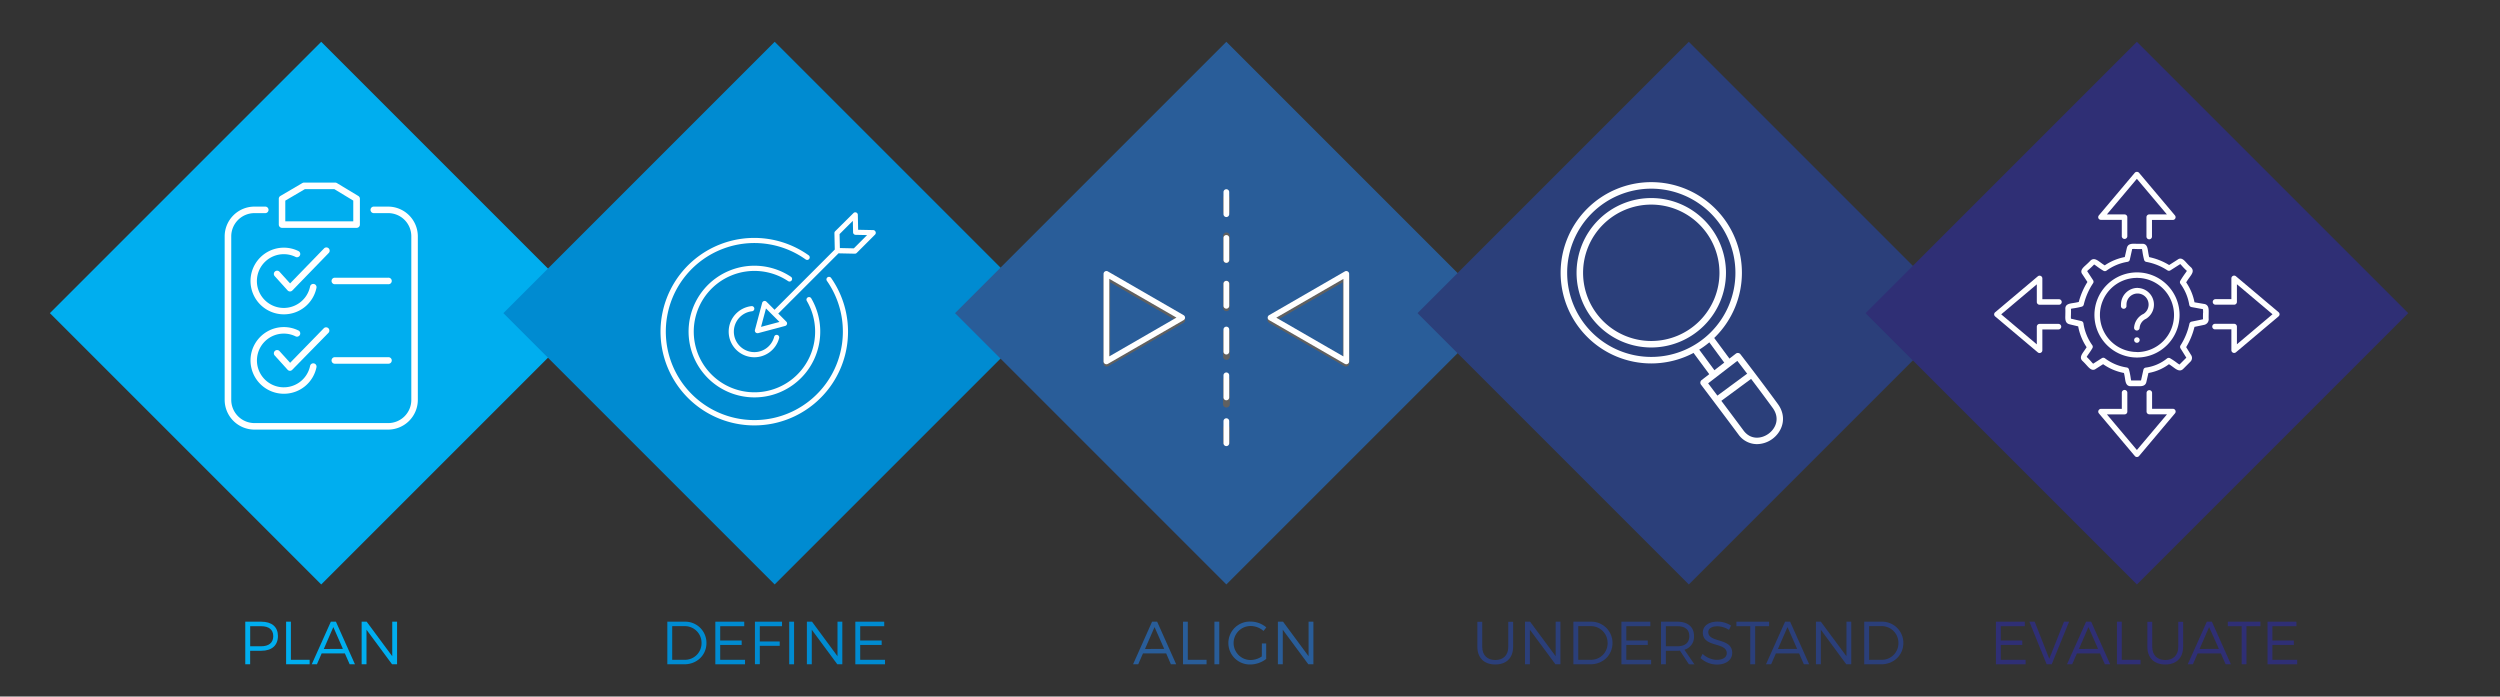
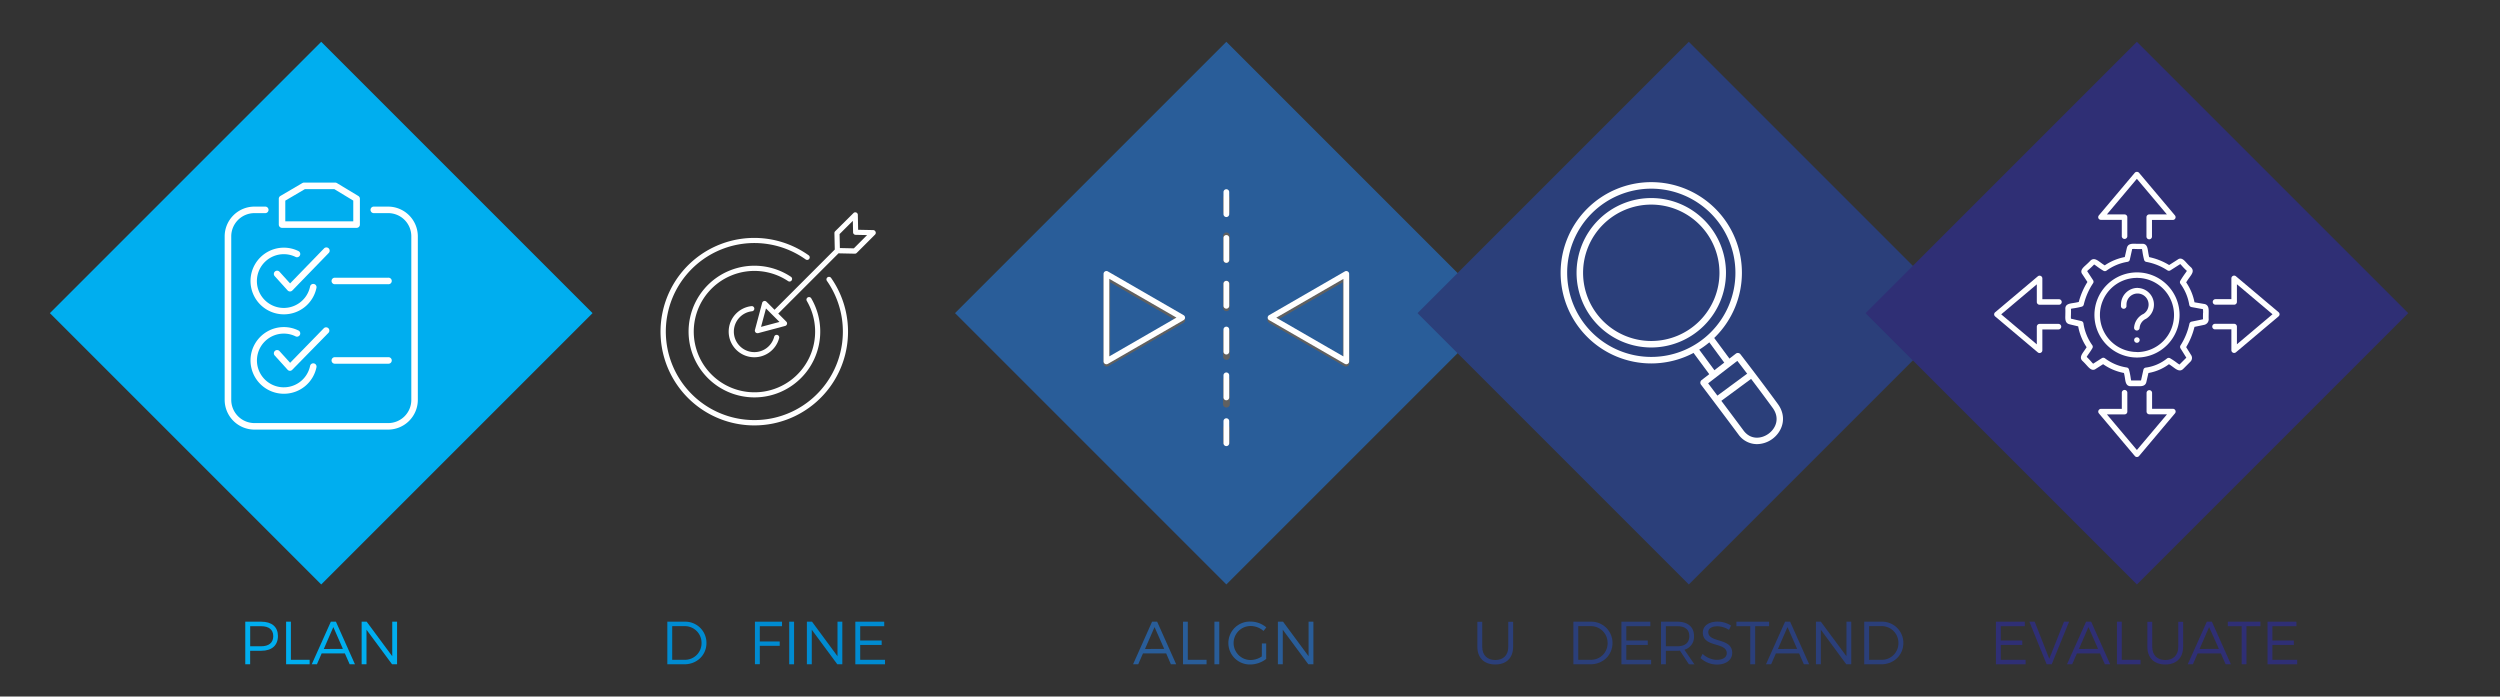
<svg xmlns="http://www.w3.org/2000/svg" id="Layer_1" data-name="Layer 1" viewBox="0 0 1200 334.33">
  <rect x="0" y="0" width="1200" height="334.33" fill="#333333" stroke="none" />
  <defs>
    <style>.cls-1{fill:#00aeef;}.cls-2{fill:#008bd1;}.cls-3{fill:#295d99;}.cls-4{fill:#2b3f7a;}.cls-5{fill:#2f2f75;}.cls-6{fill:#fff;}.cls-7{fill:#606060;}</style>
  </defs>
  <rect class="cls-1" x="62.09" y="58.21" width="184.18" height="184.18" transform="translate(-61.12 153.05) rotate(-45)" />
-   <rect class="cls-2" x="279.76" y="58.21" width="184.18" height="184.18" transform="translate(2.63 306.96) rotate(-45)" />
  <rect class="cls-3" x="496.56" y="58.21" width="184.18" height="184.18" transform="translate(66.13 460.26) rotate(-45)" />
  <rect class="cls-4" x="718.55" y="58.21" width="184.18" height="184.18" transform="translate(131.15 617.23) rotate(-45)" />
  <rect class="cls-5" x="933.62" y="58.21" width="184.18" height="184.18" transform="translate(194.14 769.31) rotate(-45)" />
  <path class="cls-1" d="M133.41,305.28c0,4.5-2.92,7.09-8,7.09h-5.34v6.49h-2.34V298.41h7.68C130.49,298.41,133.41,300.93,133.41,305.28Zm-2.25.06c0-3.13-2.13-4.76-5.81-4.76h-5.26v9.63h5.26C129,310.21,131.16,308.55,131.16,305.34Z" />
  <path class="cls-1" d="M139.63,298.41V316.7h9v2.16h-11.3V298.41Z" />
  <path class="cls-1" d="M165.53,313.63H154.4l-2.28,5.23h-2.48l9.17-20.45h2.43l9.14,20.45h-2.54Zm-.93-2.16L160,301l-4.58,10.52Z" />
  <path class="cls-1" d="M176,298.41,188.28,315V298.41h2.31v20.45h-2.4l-12.27-16.59v16.59h-2.33V298.41Z" />
  <path class="cls-2" d="M339.1,308.64c0,5.81-4.58,10.22-10.6,10.22h-8.18V298.41h8.27A10.17,10.17,0,0,1,339.1,308.64Zm-2.36,0a8,8,0,0,0-8.21-8.09h-5.87V316.7h6A7.94,7.94,0,0,0,336.74,308.67Z" />
-   <path class="cls-2" d="M357.24,298.41v2.17H345.7v6.86H356v2.13H345.7v7.13h11.92v2.16H343.36V298.41Z" />
  <path class="cls-2" d="M375.37,298.41v2.17H364.71v7.33h9.55V310h-9.55v8.82h-2.34V298.41Z" />
  <path class="cls-2" d="M381.15,298.41v20.45h-2.33V298.41Z" />
  <path class="cls-2" d="M389.77,298.41,402,315V298.41h2.31v20.45h-2.4l-12.26-16.59v16.59h-2.34V298.41Z" />
  <path class="cls-2" d="M424.43,298.41v2.17H412.9v6.86h10.3v2.13H412.9v7.13h11.91v2.16H410.56V298.41Z" />
  <path class="cls-3" d="M559.76,313.63H548.63l-2.28,5.23h-2.48L553,298.41h2.43l9.14,20.45h-2.54Zm-.94-2.16L554.18,301l-4.58,10.52Z" />
  <path class="cls-3" d="M570.15,298.41V316.7h9v2.16h-11.3V298.41Z" />
  <path class="cls-3" d="M585.25,298.41v20.45h-2.33V298.41Z" />
  <path class="cls-3" d="M605.7,308.87h2.07v7.42a12.66,12.66,0,0,1-7.59,2.66,10.3,10.3,0,1,1,.11-20.59,11.61,11.61,0,0,1,7.54,2.8l-1.35,1.69a9.37,9.37,0,0,0-6.19-2.36,8.16,8.16,0,1,0,0,16.32,9.81,9.81,0,0,0,5.38-1.72Z" />
  <path class="cls-3" d="M615.86,298.41,628.12,315V298.41h2.31v20.45H628l-12.27-16.59v16.59h-2.34V298.41Z" />
  <path class="cls-4" d="M717.75,316.81c3.88,0,6.22-2.33,6.22-6.36v-12h2.33v12c0,5.34-3.21,8.5-8.55,8.5s-8.62-3.16-8.62-8.5v-12h2.34v12C711.47,314.48,713.86,316.81,717.75,316.81Z" />
-   <path class="cls-4" d="M734.45,298.41,746.72,315V298.41H749v20.45h-2.39l-12.27-16.59v16.59H732V298.41Z" />
  <path class="cls-4" d="M774,308.64c0,5.81-4.58,10.22-10.6,10.22h-8.18V298.41h8.27A10.18,10.18,0,0,1,774,308.64Zm-2.36,0a8,8,0,0,0-8.21-8.09h-5.87V316.7h6A7.94,7.94,0,0,0,771.66,308.67Z" />
  <path class="cls-4" d="M792.16,298.41v2.17H780.62v6.86h10.31v2.13H780.62v7.13h11.92v2.16H778.28V298.41Z" />
  <path class="cls-4" d="M810.67,318.86l-4.29-6.54c-.41,0-.85.05-1.32.05h-5.43v6.49h-2.34V298.41h7.77c5.11,0,8.06,2.52,8.06,6.87a6.39,6.39,0,0,1-4.61,6.6l4.82,7Zm-5.61-8.65c3.71,0,5.81-1.66,5.81-4.87s-2.1-4.76-5.81-4.76h-5.43v9.63Z" />
  <path class="cls-4" d="M824.34,300.61c-2.63,0-4.36,1.05-4.36,2.8,0,5.31,11.51,2.54,11.48,10,0,3.39-3,5.58-7.39,5.58a11.64,11.64,0,0,1-7.82-3.13l1-2a10.26,10.26,0,0,0,6.8,2.86c2.95,0,4.79-1.2,4.79-3.19,0-5.46-11.48-2.57-11.48-9.9,0-3.21,2.84-5.25,7.07-5.25a12.11,12.11,0,0,1,6.49,1.9l-1,2.07A10.73,10.73,0,0,0,824.34,300.61Z" />
  <path class="cls-4" d="M849.16,298.41v2.17h-6.69v18.28h-2.34V300.58h-6.65v-2.17Z" />
  <path class="cls-4" d="M863.56,313.63H852.43l-2.28,5.23h-2.48l9.17-20.45h2.42l9.14,20.45h-2.54Zm-.94-2.16L858,301l-4.59,10.52Z" />
  <path class="cls-4" d="M874,298.41,886.3,315V298.41h2.31v20.45h-2.39L874,302.27v16.59h-2.34V298.41Z" />
  <path class="cls-4" d="M913.61,308.64c0,5.81-4.58,10.22-10.6,10.22h-8.18V298.41h8.27A10.18,10.18,0,0,1,913.61,308.64Zm-2.37,0a8,8,0,0,0-8.2-8.09h-5.87V316.7h6A7.94,7.94,0,0,0,911.24,308.67Z" />
  <path class="cls-5" d="M971.92,298.41v2.17H960.38v6.86h10.31v2.13H960.38v7.13H972.3v2.16H958.05V298.41Z" />
  <path class="cls-5" d="M976.65,298.41l7,17.82,7.06-17.82h2.46l-8.35,20.45h-2.43l-8.29-20.45Z" />
  <path class="cls-5" d="M1008,313.63H996.92l-2.28,5.23h-2.48l9.17-20.45h2.42l9.14,20.45h-2.54Zm-.93-2.16L1002.46,301l-4.58,10.52Z" />
  <path class="cls-5" d="M1018.44,298.41V316.7h9v2.16h-11.3V298.41Z" />
  <path class="cls-5" d="M1039.35,316.81c3.88,0,6.22-2.33,6.22-6.36v-12h2.33v12c0,5.34-3.21,8.5-8.55,8.5s-8.62-3.16-8.62-8.5v-12h2.34v12C1033.07,314.48,1035.46,316.81,1039.35,316.81Z" />
  <path class="cls-5" d="M1066,313.63h-11.13l-2.27,5.23h-2.49l9.17-20.45h2.43l9.14,20.45h-2.54Zm-.93-2.16L1060.37,301l-4.58,10.52Z" />
  <path class="cls-5" d="M1085,298.41v2.17h-6.69v18.28H1076V300.58h-6.66v-2.17Z" />
  <path class="cls-5" d="M1102.28,298.41v2.17h-11.54v6.86h10.31v2.13h-10.31v7.13h11.92v2.16h-14.25V298.41Z" />
  <g id="targeting">
    <path class="cls-6" d="M397.22,133.1a1.24,1.24,0,0,0-.3,1.72,42.49,42.49,0,1,1-10.27-10.34,1.23,1.23,0,1,0,1.42-2,45,45,0,1,0,10.87,10.94A1.24,1.24,0,0,0,397.22,133.1Z" />
    <path class="cls-6" d="M380,134.58a1.24,1.24,0,0,0-.33-1.71,31.6,31.6,0,1,0,9.73,10.33,1.23,1.23,0,0,0-2.13,1.25,29.13,29.13,0,1,1-9-9.53A1.22,1.22,0,0,0,380,134.58Z" />
    <path class="cls-6" d="M361.06,149.39a1.24,1.24,0,0,0-.25-2.46A12.31,12.31,0,1,0,374,162.24a1.23,1.23,0,0,0-2.38-.62,9.84,9.84,0,1,1-10.55-12.23Z" />
    <path class="cls-6" d="M420.25,111.22a1.23,1.23,0,0,0-1.11-.78l-7.23-.15-.15-7.23A1.24,1.24,0,0,0,411,102a1.22,1.22,0,0,0-1.33.27L400.88,111a1.21,1.21,0,0,0-.36.9l.17,7.88-28.91,28.91-3.88-3.87a1.22,1.22,0,0,0-1.19-.32,1.23,1.23,0,0,0-.87.87l-3.47,13a1.24,1.24,0,0,0,.32,1.19,1.2,1.2,0,0,0,.87.36,1.22,1.22,0,0,0,.32,0l13-3.47a1.23,1.23,0,0,0,.87-.87,1.2,1.2,0,0,0-.32-1.19l-3.87-3.88,28.91-28.91,7.88.17h0a1.24,1.24,0,0,0,.87-.36l8.77-8.77A1.22,1.22,0,0,0,420.25,111.22ZM365.3,156.9l2.37-8.84,6.47,6.47Zm44.54-37.69-6.7-.15-.15-6.7,6.37-6.36.12,5.52a1.22,1.22,0,0,0,1.2,1.2l5.52.12Z" />
  </g>
  <g id="align">
    <g id="align-2" data-name="align">
      <g id="Layer_1-2" data-name="Layer 1-2">
        <path class="cls-7" d="M588.67,93.54a1.64,1.64,0,0,0-1.61,1.62v6.51a1.63,1.63,0,0,0,3.25,0V95.16a1.62,1.62,0,0,0-1.62-1.62Z" />
        <path class="cls-7" d="M588.67,111.61a1.62,1.62,0,0,0-1.61,1.62v11.55a1.63,1.63,0,0,0,3.25,0V113.23a1.61,1.61,0,0,0-1.62-1.62Z" />
        <path class="cls-7" d="M588.67,180.94a1.62,1.62,0,0,0-1.61,1.62v11.55a1.63,1.63,0,0,0,3.25,0V182.56a1.61,1.61,0,0,0-1.62-1.62Z" />
        <path class="cls-7" d="M588.67,157.83a1.63,1.63,0,0,0-1.61,1.61V171a1.63,1.63,0,1,0,3.25.29,1.4,1.4,0,0,0,0-.29v-11.6a1.61,1.61,0,0,0-1.62-1.61Z" />
        <path class="cls-7" d="M588.67,134.71a1.63,1.63,0,0,0-1.61,1.59v11.56a1.63,1.63,0,0,0,3.25,0V136.3a1.62,1.62,0,0,0-1.64-1.59Z" />
        <path class="cls-7" d="M588.67,204a1.64,1.64,0,0,0-1.61,1.63v6.5a1.63,1.63,0,1,0,3.25.29,1.4,1.4,0,0,0,0-.29v-6.5a1.63,1.63,0,0,0-1.63-1.63Z" />
        <path class="cls-7" d="M532.05,131.32a1.53,1.53,0,0,0-.81-.23,1.65,1.65,0,0,0-1.63,1.63v41.59a1.64,1.64,0,0,0,.81,1.42,1.62,1.62,0,0,0,1.62,0l36.08-20.8a1.62,1.62,0,0,0,.8-1.34,1.65,1.65,0,0,0-.8-1.42Zm.82,40.17v-36l31.14,18Z" />
        <path class="cls-7" d="M646.89,131.32a1.54,1.54,0,0,0-1.63,0l-36.07,20.79a1.63,1.63,0,0,0-.59,2.23,1.67,1.67,0,0,0,.59.59l36.07,20.8a1.63,1.63,0,0,0,2.44-1.42V132.72a1.65,1.65,0,0,0-.82-1.42Zm-2.37,40.17-31.22-18,31.22-18Z" />
      </g>
    </g>
    <path class="cls-6" d="M531.09,174.84a1.39,1.39,0,0,1-.69-.18,1.37,1.37,0,0,1-.69-1.19v-42a1.36,1.36,0,0,1,.69-1.19,1.35,1.35,0,0,1,1.37,0l36.36,21a1.37,1.37,0,0,1,0,2.38l-36.36,21A1.38,1.38,0,0,1,531.09,174.84Zm1.37-41v37.22l32.24-18.61Z" />
    <path class="cls-6" d="M646.22,174.84a1.39,1.39,0,0,1-.69-.18l-36.36-21a1.38,1.38,0,0,1,0-2.38l36.36-21a1.35,1.35,0,0,1,1.37,0,1.36,1.36,0,0,1,.69,1.19v42a1.37,1.37,0,0,1-1.37,1.37Zm-33.61-22.36,32.23,18.61V133.87Z" />
    <path class="cls-6" d="M588.65,104.18a1.37,1.37,0,0,1-1.37-1.37V92.2a1.37,1.37,0,1,1,2.74,0v10.61A1.37,1.37,0,0,1,588.65,104.18Z" />
    <path class="cls-6" d="M588.65,126.17a1.37,1.37,0,0,1-1.37-1.37V114.19a1.37,1.37,0,1,1,2.74,0V124.8A1.37,1.37,0,0,1,588.65,126.17Z" />
    <path class="cls-6" d="M588.65,148.16a1.37,1.37,0,0,1-1.37-1.37V136.18a1.37,1.37,0,1,1,2.74,0v10.61A1.37,1.37,0,0,1,588.65,148.16Z" />
    <path class="cls-6" d="M588.65,170.15a1.37,1.37,0,0,1-1.37-1.37V158.17a1.37,1.37,0,1,1,2.74,0v10.61A1.37,1.37,0,0,1,588.65,170.15Z" />
    <path class="cls-6" d="M588.65,192.14a1.37,1.37,0,0,1-1.37-1.37V180.16a1.37,1.37,0,1,1,2.74,0v10.61A1.37,1.37,0,0,1,588.65,192.14Z" />
    <path class="cls-6" d="M588.65,214.13a1.37,1.37,0,0,1-1.37-1.37V202.15a1.37,1.37,0,1,1,2.74,0v10.61A1.37,1.37,0,0,1,588.65,214.13Z" />
  </g>
  <g id="checklist-two">
    <g id="polls">
      <path class="cls-6" d="M186.25,206.21H122.12a14.3,14.3,0,0,1-14.28-14.28V113.45a14.3,14.3,0,0,1,14.28-14.28h5.33a1.57,1.57,0,0,1,0,3.13h-5.33A11.16,11.16,0,0,0,111,113.45v78.48a11.17,11.17,0,0,0,11.15,11.15h64.13a11.1,11.1,0,0,0,11.15-11.15V113.45a11.1,11.1,0,0,0-11.15-11.15h-6.74a1.57,1.57,0,1,1,0-3.13h6.74a14.3,14.3,0,0,1,14.28,14.28v78.48A14.3,14.3,0,0,1,186.25,206.21Z" />
      <path class="cls-6" d="M171.14,109.37H135.38a1.57,1.57,0,0,1-1.56-1.57V95.41a1.57,1.57,0,0,1,.77-1.35l10.54-6.19a1.57,1.57,0,0,1,.79-.22h15a1.53,1.53,0,0,1,.81.23L172,94.07a1.56,1.56,0,0,1,.75,1.34V107.8A1.57,1.57,0,0,1,171.14,109.37Zm-34.2-3.13h32.63V96.29l-9.09-5.51H146.35l-9.41,5.53Z" />
      <path class="cls-6" d="M136.25,150.88a16,16,0,0,1,0-32,15.76,15.76,0,0,1,7.11,1.69,1.57,1.57,0,0,1-1.4,2.8,12.66,12.66,0,0,0-5.71-1.36,12.9,12.9,0,1,0,12.59,15.53,1.56,1.56,0,1,1,3.07.6A15.93,15.93,0,0,1,136.25,150.88Z" />
      <path class="cls-6" d="M186.35,136.43H160.59a1.57,1.57,0,0,1,0-3.13h25.76a1.57,1.57,0,1,1,0,3.13Z" />
      <path class="cls-6" d="M139.18,139.91h0a1.58,1.58,0,0,1-1.14-.52l-6.19-6.85a1.56,1.56,0,1,1,2.32-2.09l5.07,5.6,16.23-16.73a1.57,1.57,0,1,1,2.25,2.18l-17.39,17.93A1.56,1.56,0,0,1,139.18,139.91Z" />
      <path class="cls-6" d="M136.25,189a16,16,0,0,1,0-32,15.76,15.76,0,0,1,7.11,1.69,1.57,1.57,0,0,1-1.4,2.8,12.66,12.66,0,0,0-5.71-1.36,12.89,12.89,0,1,0,12.59,15.53,1.56,1.56,0,1,1,3.07.6A15.93,15.93,0,0,1,136.25,189Z" />
      <path class="cls-6" d="M186.35,174.58H160.59a1.57,1.57,0,0,1,0-3.13h25.76a1.57,1.57,0,1,1,0,3.13Z" />
      <path class="cls-6" d="M139.18,178h0a1.58,1.58,0,0,1-1.13-.52l-6.19-6.84a1.56,1.56,0,0,1,.11-2.21,1.55,1.55,0,0,1,2.21.11l5.08,5.61,16.22-16.64a1.57,1.57,0,0,1,2.24,2.19L140.3,177.48A1.57,1.57,0,0,1,139.18,178Z" />
    </g>
  </g>
  <g id="decision-malking">
    <path class="cls-6" d="M1008.46,105.53h10v7.72a1.33,1.33,0,1,0,2.65,0v-9a1.33,1.33,0,0,0-1.32-1.33h-8.49l14.4-17.09,14.41,17.09h-8.49a1.33,1.33,0,0,0-1.32,1.33v9.18a1.33,1.33,0,1,0,2.65,0v-7.85h10a1.33,1.33,0,0,0,1.21-.77,1.36,1.36,0,0,0-.19-1.42l-17.26-20.48a1.39,1.39,0,0,0-2,0l-17.26,20.48a1.36,1.36,0,0,0-.19,1.42A1.33,1.33,0,0,0,1008.46,105.53Z" />
    <path class="cls-6" d="M1043,196.22h-10v-7.73a1.33,1.33,0,0,0-2.65,0v9.06a1.32,1.32,0,0,0,1.32,1.32h8.49L1025.71,216l-14.4-17.1h8.49a1.32,1.32,0,0,0,1.32-1.32v-9.19a1.33,1.33,0,0,0-2.65,0v7.86h-10a1.33,1.33,0,0,0-1,2.18l17.26,20.48a1.33,1.33,0,0,0,2,0L1044,198.4a1.33,1.33,0,0,0-1-2.18Z" />
    <path class="cls-6" d="M979,146.28h9.18a1.33,1.33,0,1,0,0-2.65h-7.85v-10a1.33,1.33,0,0,0-2.18-1l-20.48,17.26a1.32,1.32,0,0,0-.48,1,1.34,1.34,0,0,0,.48,1l20.48,17.26a1.33,1.33,0,0,0,.85.31,1.24,1.24,0,0,0,.56-.13,1.31,1.31,0,0,0,.77-1.2v-10h7.73a1.33,1.33,0,0,0,0-2.66H979a1.34,1.34,0,0,0-1.33,1.33v8.49l-17.09-14.41,17.09-14.4V145A1.33,1.33,0,0,0,979,146.28Z" />
    <path class="cls-6" d="M1093.72,149.86l-20.48-17.26a1.33,1.33,0,0,0-2.18,1v10h-7.73a1.33,1.33,0,0,0,0,2.65h9.06a1.33,1.33,0,0,0,1.33-1.33v-8.48l17.09,14.4-17.09,14.41v-8.49a1.34,1.34,0,0,0-1.33-1.33h-9.18a1.33,1.33,0,1,0,0,2.66h7.85v10a1.31,1.31,0,0,0,.77,1.2,1.24,1.24,0,0,0,.56.13,1.33,1.33,0,0,0,.85-.31l20.48-17.26a1.33,1.33,0,0,0,.47-1A1.31,1.31,0,0,0,1093.72,149.86Z" />
    <path class="cls-6" d="M1058.16,145.91l-.09,0-4.71-.81a25.63,25.63,0,0,0-4-9.57c.67-1.08,1.25-1.89,1.74-2.56,1.11-1.55,2.08-2.89.79-4.43a.75.75,0,0,0-.15-.16,27.66,27.66,0,0,1-2.31-2.32c-1.05-1.17-2.48-2.77-4.18-1.43l-4.06,2.59a30.31,30.31,0,0,0-9.59-3.81c-.27-1.11-.41-2-.53-2.81-.26-1.68-.56-3.59-2.74-3.59h0c-1.23.06-2.26,0-3.08,0-1.88-.06-3.83-.13-4.36,2l-1,4.37a25.81,25.81,0,0,0-9.62,4c-.88-.55-1.6-1.08-2.2-1.52-1.46-1.08-3.12-2.3-4.72-.7-.84.89-1.61,1.59-2.23,2.15-1.31,1.18-2.93,2.64-1.56,4.38l2.4,3.67a34.66,34.66,0,0,0-4.15,9.58c-1.14.27-2.08.42-2.86.54-1.68.26-3.59.55-3.59,2.68v.06c.06,1.23,0,2.25,0,3.08-.06,1.88-.13,3.83,2,4.36l4.17,1a26.37,26.37,0,0,0,4.05,10c-.44.7-.86,1.29-1.24,1.84-1.12,1.59-2.28,3.23-.8,4.71.9.83,1.59,1.61,2.15,2.23,1.18,1.31,2.64,2.93,4.38,1.56l3.43-2.19a25.52,25.52,0,0,0,10,4.22c.26,1.1.41,2,.52,2.77.26,1.68.56,3.59,2.75,3.59h0c1.23-.06,2.25,0,3.07,0l1,0c1.54,0,3-.25,3.41-2l1-4.35a23.05,23.05,0,0,0,9.85-4.22c.87.55,1.57,1.07,2.16,1.5,1.47,1.08,3.13,2.31,4.7.74l3.48-3.49a2.5,2.5,0,0,0,.45-2.88l-.06-.11-2.47-3.95a34.68,34.68,0,0,0,4-9.73l4.78-1a1.46,1.46,0,0,0,.33-.12,2.68,2.68,0,0,0,1.7-2.41c-.06-1.23,0-2.25,0-3.07C1060.2,148.39,1060.27,146.44,1058.16,145.91ZM994,148.14h0Zm63.45,2c0,.83-.06,1.86,0,3.06l-.1.07-5.43,1.12a1.34,1.34,0,0,0-1,1,31.59,31.59,0,0,1-4.27,10.41,1.31,1.31,0,0,0,0,1.42l2.79,4.47-3.29,3.29a11.61,11.61,0,0,1-1.33-.9,31.85,31.85,0,0,0-3.17-2.12,1.31,1.31,0,0,0-1.5.12,20.59,20.59,0,0,1-10.21,4.37,1.31,1.31,0,0,0-1.1,1l-1.15,5.16a13.12,13.12,0,0,1-1.7,0c-.52,0-1.12,0-1.79,0l-1.25,0c-.08-.31-.17-.85-.24-1.33a32.12,32.12,0,0,0-.8-3.89,1.31,1.31,0,0,0-1.08-1,22.88,22.88,0,0,1-10.44-4.4,1.32,1.32,0,0,0-1.52-.06l-4.16,2.65c-.26-.24-.67-.69-1-1.08-.55-.61-1.24-1.37-2.1-2.19a15.07,15.07,0,0,1,.95-1.45c.5-.72,1.14-1.62,1.79-2.73a1.32,1.32,0,0,0-.06-1.44,23.89,23.89,0,0,1-4.23-10.47,1.35,1.35,0,0,0-1-1.11l-5-1.15a11.09,11.09,0,0,1,0-1.69c0-.82.06-1.82,0-3.05.3-.08.84-.16,1.33-.24a34.12,34.12,0,0,0,3.88-.79,1.34,1.34,0,0,0,.94-1,31.65,31.65,0,0,1,4.46-10.23,1.35,1.35,0,0,0,0-1.48l-2.84-4.34c.24-.27.69-.67,1.07-1,.64-.57,1.42-1.27,2.28-2.19a13.42,13.42,0,0,1,1.33.91,31.85,31.85,0,0,0,3.17,2.12,1.34,1.34,0,0,0,1.46-.09,23.39,23.39,0,0,1,10.07-4.21,1.32,1.32,0,0,0,1.09-1l1.15-5.15a11.09,11.09,0,0,1,1.69,0c.83,0,1.84.06,3,0,.09.31.17.85.25,1.33a33.78,33.78,0,0,0,.79,3.89,1.34,1.34,0,0,0,1,.95,27.29,27.29,0,0,1,10.17,4.06,1.33,1.33,0,0,0,1.47,0l4.7-3c.23.21.57.59.86.91a29.21,29.21,0,0,0,2.32,2.36c-.16.28-.51.78-.84,1.23-.58.82-1.38,1.93-2.31,3.5a1.33,1.33,0,0,0,.08,1.47,23.39,23.39,0,0,1,4.21,10.07,1.34,1.34,0,0,0,1.09,1.1l5.48,1A13,13,0,0,1,1057.49,150.18Z" />
    <path class="cls-6" d="M1025.76,130.75a20.43,20.43,0,1,0,20.43,20.43A20.44,20.44,0,0,0,1025.76,130.75Zm0,38.2a17.78,17.78,0,1,1,17.77-17.77A17.79,17.79,0,0,1,1025.76,169Z" />
    <path class="cls-6" d="M1026.07,138.19a8,8,0,0,0-8,8,6.85,6.85,0,0,0,0,.91,1.33,1.33,0,0,0,2.64-.3,4.08,4.08,0,0,1,0-.61,5.31,5.31,0,1,1,8.09,4.53l-.19.08-.11.05a8,8,0,0,0-4.14,6.38,1.32,1.32,0,0,0,1.22,1.42h.11a1.34,1.34,0,0,0,1.32-1.23,5.3,5.3,0,0,1,2.71-4.22l.22-.09.15-.08a8,8,0,0,0-4.07-14.81Z" />
    <path class="cls-6" d="M1024.78,162.28a1.33,1.33,0,0,0,0,1.88,1.32,1.32,0,0,0,1.87,0,1.33,1.33,0,0,0,0-1.88A1.37,1.37,0,0,0,1024.78,162.28Z" />
  </g>
  <g id="analysis-magnify">
    <path class="cls-6" d="M792.61,174.45a43.51,43.51,0,1,1,43.51-43.51A43.56,43.56,0,0,1,792.61,174.45Zm0-83.89A40.38,40.38,0,1,0,833,130.94,40.42,40.42,0,0,0,792.61,90.56Z" />
    <path class="cls-6" d="M792.61,166.79a35.86,35.86,0,1,1,35.86-35.85A35.9,35.9,0,0,1,792.61,166.79Zm0-68.58a32.73,32.73,0,1,0,32.73,32.73A32.76,32.76,0,0,0,792.61,98.21Z" />
    <path class="cls-6" d="M822.41,181.2a1.56,1.56,0,0,1-1.26-.64l-8.42-11.38a1.57,1.57,0,0,1,.33-2.19,1.56,1.56,0,0,1,2.19.33l8.42,11.39a1.57,1.57,0,0,1-1.26,2.49Z" />
    <path class="cls-6" d="M829.64,175.71a1.56,1.56,0,0,1-1.26-.64L820,163.68a1.57,1.57,0,0,1,2.52-1.86l8.42,11.39a1.57,1.57,0,0,1-.33,2.19A1.55,1.55,0,0,1,829.64,175.71Z" />
-     <path class="cls-6" d="M843.34,213.18a10.91,10.91,0,0,1-8.92-4.67c-7.73-10.4-17.84-23.75-17.94-23.88a1.57,1.57,0,0,1,.29-2.19l16.44-12.69a1.56,1.56,0,0,1,2.19.28c.1.13,9.94,12.85,18,23.93,4.59,6.33,2.14,13.2-2.64,16.71A12.67,12.67,0,0,1,843.34,213.18ZM819.91,184c2.69,3.56,10.66,14.11,17,22.67,3.41,4.58,8.59,4,12,1.51,3.55-2.6,5.53-7.44,2-12.35-6.55-9-14.3-19.15-17-22.61Z" />
+     <path class="cls-6" d="M843.34,213.18a10.91,10.91,0,0,1-8.92-4.67c-7.73-10.4-17.84-23.75-17.94-23.88a1.57,1.57,0,0,1,.29-2.19l16.44-12.69a1.56,1.56,0,0,1,2.19.28c.1.13,9.94,12.85,18,23.93,4.59,6.33,2.14,13.2-2.64,16.71A12.67,12.67,0,0,1,843.34,213.18M819.91,184c2.69,3.56,10.66,14.11,17,22.67,3.41,4.58,8.59,4,12,1.51,3.55-2.6,5.53-7.44,2-12.35-6.55-9-14.3-19.15-17-22.61Z" />
    <path class="cls-6" d="M824.37,193.4a1.57,1.57,0,0,1-.93-2.83l15.8-11.65a1.57,1.57,0,1,1,1.86,2.52l-15.8,11.65A1.55,1.55,0,0,1,824.37,193.4Z" />
  </g>
</svg>